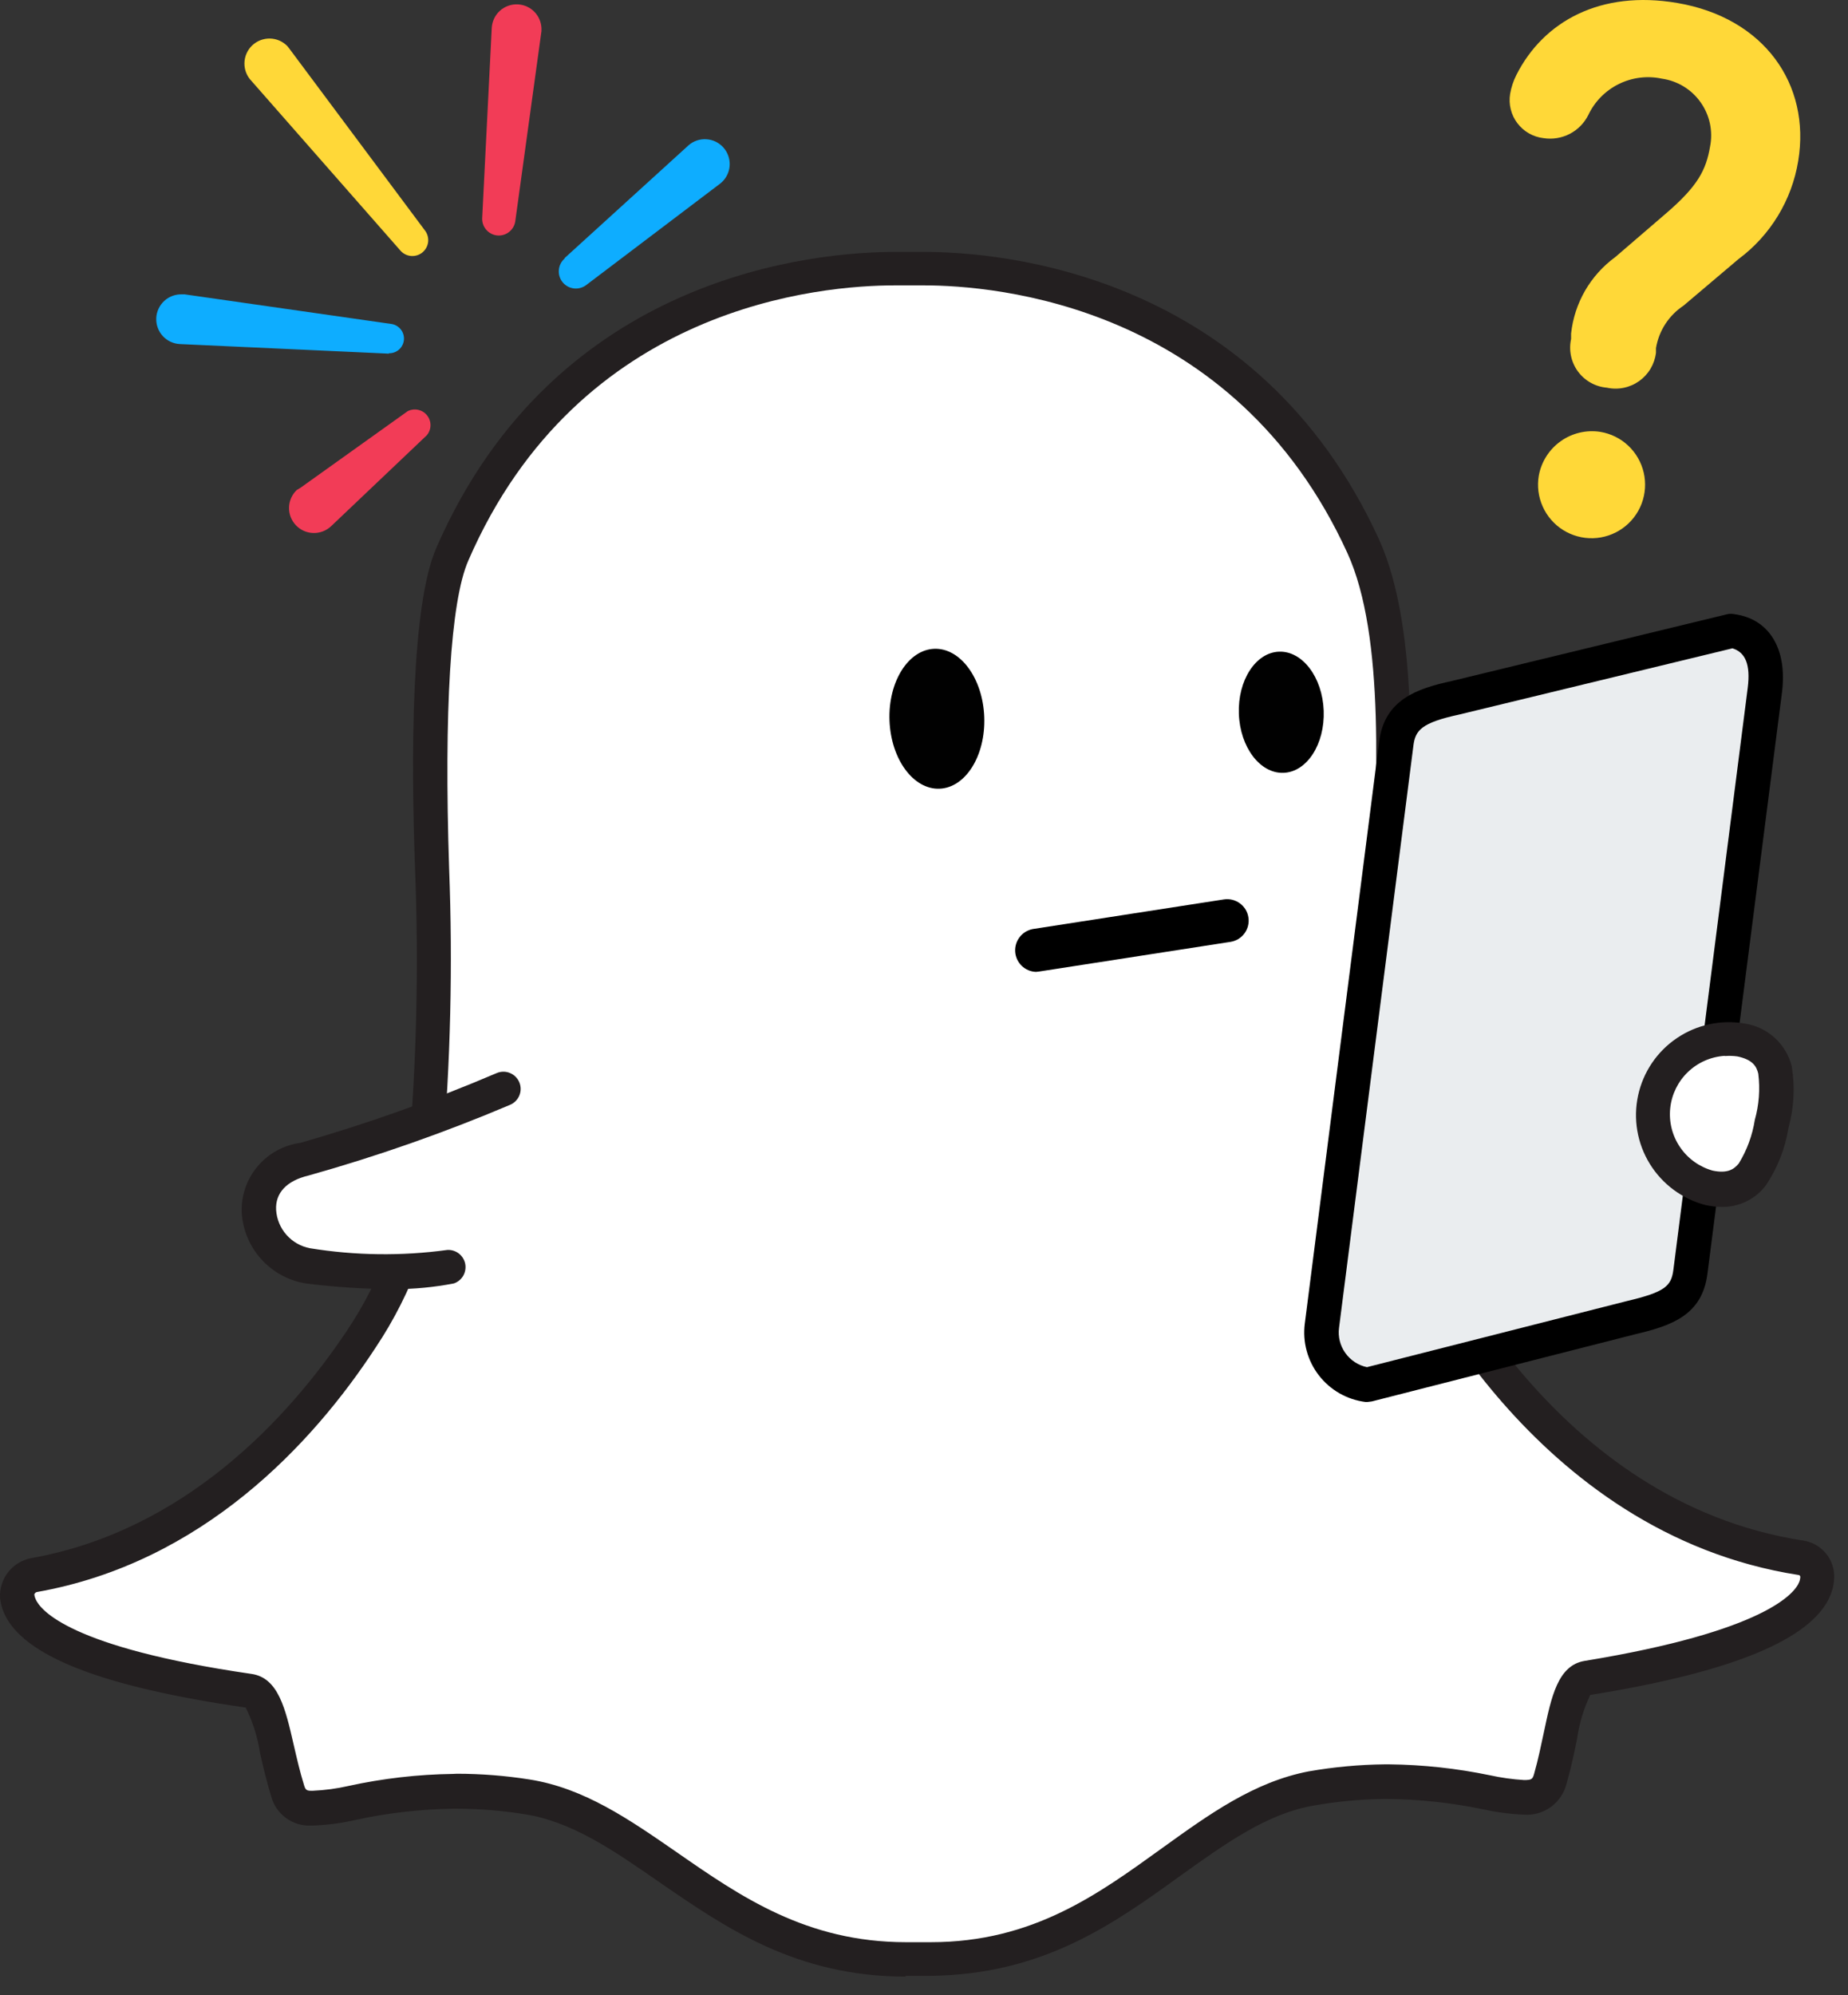
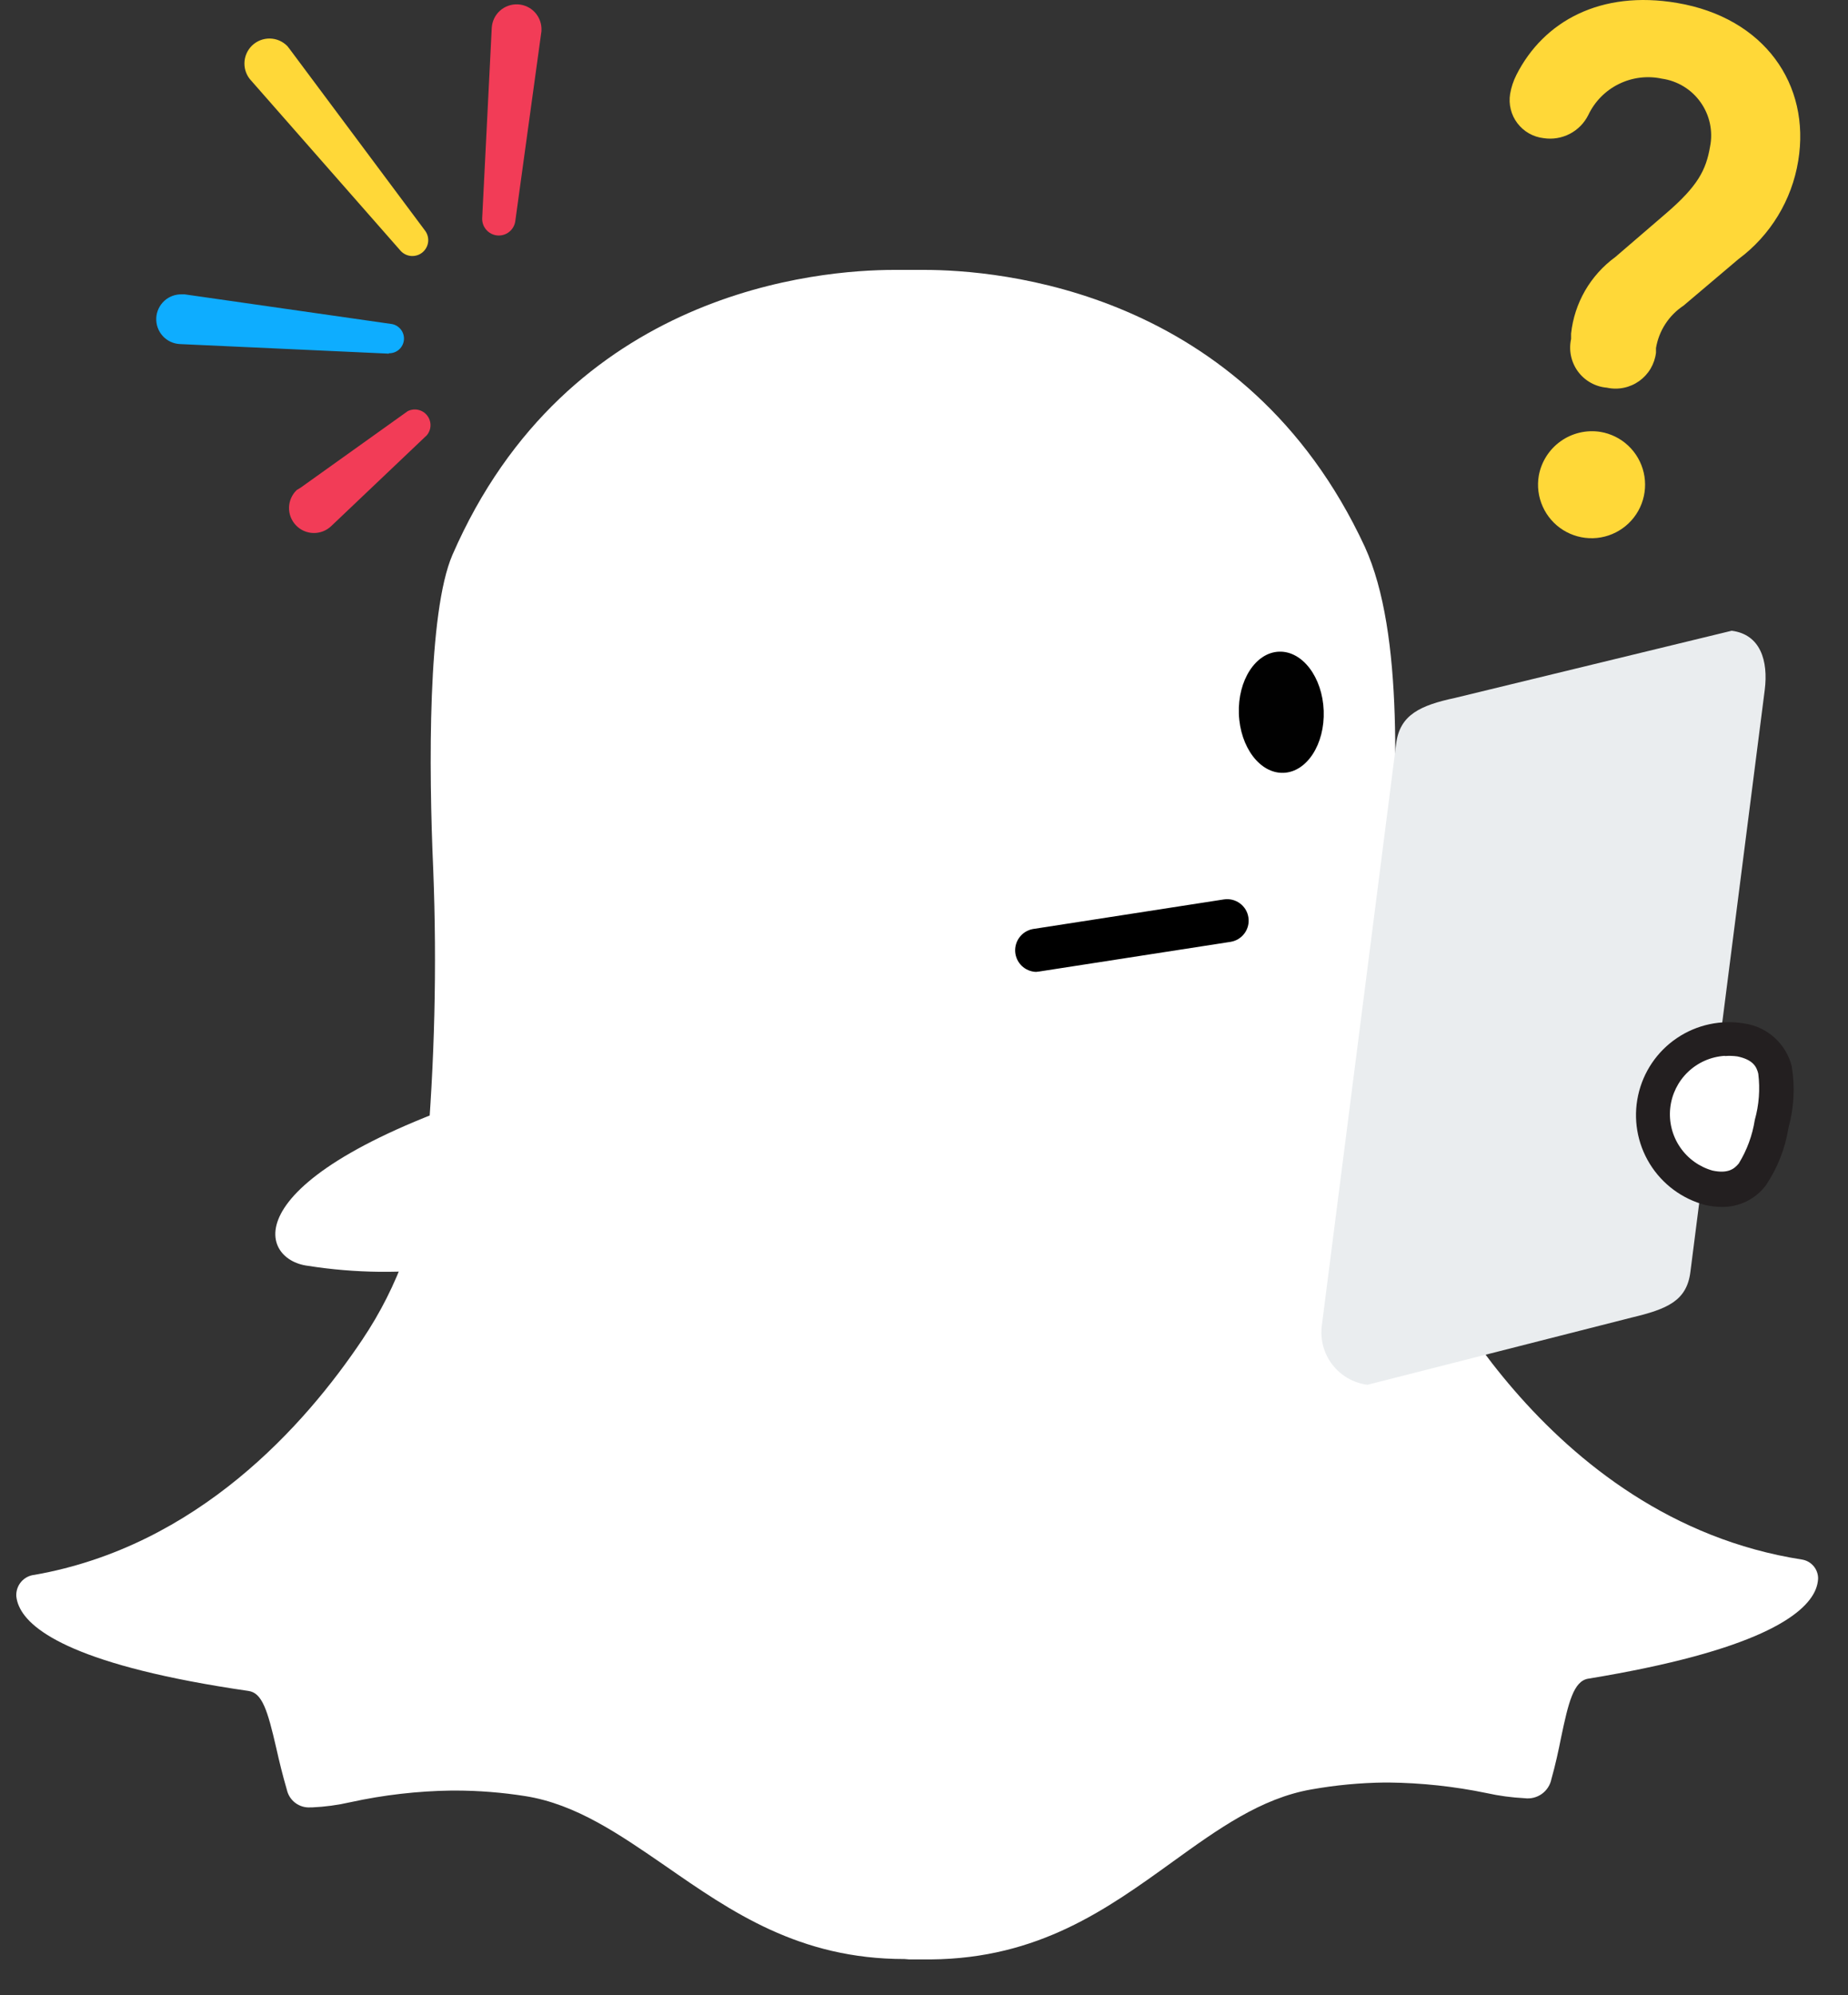
<svg xmlns="http://www.w3.org/2000/svg" width="63" height="68" viewBox="0 0 63 68" fill="none">
  <rect x="0" y="0" width="63" height="68" fill="#333333" stroke="none" />
  <g id="hacked">
    <path id="Vector" d="M30.998 66.777H31.735C35.41 66.744 37.73 65.069 39.972 63.453C41.517 62.339 42.983 61.283 44.71 60.983C45.534 60.837 46.369 60.758 47.206 60.748H47.337C48.458 60.76 49.575 60.88 50.673 61.107C51.102 61.202 51.538 61.261 51.977 61.283C52.183 61.31 52.392 61.258 52.562 61.137C52.731 61.016 52.848 60.835 52.889 60.631C53.026 60.142 53.13 59.667 53.221 59.204C53.469 58.024 53.645 57.294 54.14 57.21C59.902 56.265 61.537 55.039 61.896 54.173C61.945 54.055 61.974 53.929 61.981 53.801C61.983 53.645 61.928 53.493 61.828 53.374C61.727 53.254 61.587 53.175 61.433 53.15C52.557 51.768 48.497 42.722 48.327 42.364C48.061 41.941 47.892 41.465 47.83 40.97C47.768 40.474 47.815 39.971 47.969 39.496C48.562 38.056 50.543 37.411 51.879 36.98C52.198 36.876 52.531 36.778 52.746 36.681C55.353 35.618 55.568 34.556 55.457 34.015C55.274 33.103 54.049 32.471 53.059 32.471C52.805 32.466 52.554 32.517 52.322 32.62C51.347 33.13 50.273 33.424 49.174 33.481C48.588 33.505 48.006 33.361 47.499 33.064C47.432 33.021 47.377 32.961 47.34 32.89C47.304 32.819 47.287 32.739 47.291 32.66C47.291 32.132 47.343 31.578 47.376 31.017C47.604 26.82 47.884 21.613 46.528 18.635C42.449 9.85 33.996 9.198 31.5 9.198H30.496C27.928 9.198 19.352 9.882 15.422 18.915C14.581 20.87 14.614 26.149 14.77 29.649C14.898 32.928 14.819 36.213 14.536 39.483V39.529C14.332 41.721 13.581 43.827 12.352 45.655C10.397 48.574 6.735 52.693 1.176 53.671C0.998 53.689 0.835 53.775 0.719 53.911C0.604 54.047 0.545 54.223 0.556 54.401C0.568 54.518 0.599 54.632 0.648 54.74C1.019 55.593 2.681 56.786 8.468 57.627C8.938 57.692 9.12 58.279 9.42 59.582C9.524 60.045 9.635 60.501 9.778 60.99C9.817 61.17 9.919 61.33 10.066 61.442C10.213 61.553 10.396 61.608 10.58 61.596H10.639C11.078 61.577 11.514 61.518 11.942 61.42C13.079 61.171 14.239 61.038 15.402 61.022H15.533C16.327 61.024 17.12 61.087 17.905 61.211C19.639 61.485 21.118 62.515 22.682 63.59C24.937 65.154 27.244 66.764 30.835 66.764L30.998 66.777Z" fill="white" />
-     <path id="Vector_2" d="M30.893 67.363C27.127 67.363 24.728 65.695 22.421 64.105C20.916 63.062 19.488 62.071 17.859 61.824C17.105 61.704 16.342 61.643 15.578 61.641H15.454C14.33 61.657 13.21 61.785 12.111 62.026C11.638 62.134 11.156 62.197 10.671 62.215H10.606C10.294 62.23 9.987 62.136 9.738 61.949C9.488 61.762 9.311 61.495 9.237 61.192C9.087 60.696 8.976 60.24 8.866 59.745C8.783 59.206 8.619 58.682 8.377 58.194C3.482 57.49 0.778 56.434 0.139 54.974C0.066 54.811 0.02 54.637 0.002 54.459C-0.016 54.145 0.08 53.834 0.273 53.585C0.466 53.336 0.742 53.165 1.052 53.104C6.265 52.178 9.811 48.372 11.837 45.335C13.011 43.585 13.728 41.569 13.923 39.47V39.437C14.202 36.187 14.279 32.922 14.151 29.662C14.008 25.751 14.014 20.648 14.874 18.674C18.948 9.315 27.85 8.585 30.515 8.585H31.513C34.12 8.585 42.859 9.296 47.017 18.393C48.412 21.489 48.131 26.794 47.897 31.037C47.897 31.571 47.838 32.093 47.819 32.594C48.221 32.799 48.67 32.896 49.122 32.875C50.135 32.818 51.124 32.545 52.022 32.073C52.331 31.931 52.667 31.86 53.006 31.864C54.251 31.864 55.743 32.673 55.984 33.878C56.16 34.758 55.769 36.042 52.921 37.202C52.654 37.313 52.315 37.417 52.016 37.515C50.81 37.912 48.985 38.505 48.49 39.698C48.373 40.096 48.343 40.514 48.401 40.924C48.46 41.334 48.605 41.727 48.829 42.077C48.992 42.448 52.921 51.201 61.485 52.504C61.79 52.552 62.066 52.713 62.259 52.954C62.452 53.195 62.548 53.499 62.528 53.808C62.517 54.003 62.473 54.194 62.397 54.375C61.778 55.854 59.1 56.981 54.212 57.764C53.983 58.25 53.829 58.769 53.756 59.302C53.664 59.745 53.56 60.247 53.41 60.768C53.335 61.093 53.145 61.38 52.876 61.578C52.607 61.775 52.276 61.869 51.944 61.843C51.477 61.823 51.012 61.761 50.556 61.661C49.484 61.438 48.392 61.32 47.297 61.309H47.167C46.362 61.32 45.56 61.396 44.769 61.537C43.172 61.817 41.764 62.84 40.272 63.903C37.952 65.578 35.56 67.298 31.695 67.337H30.848L30.893 67.363ZM15.578 60.449C16.405 60.45 17.231 60.515 18.048 60.644C19.912 60.937 21.444 62 23.066 63.121C25.243 64.633 27.492 66.19 30.887 66.19H31.734C35.221 66.19 37.456 64.541 39.627 62.977C41.23 61.824 42.748 60.729 44.606 60.37C45.467 60.219 46.338 60.138 47.212 60.129H47.349C48.506 60.141 49.658 60.266 50.79 60.501C51.174 60.585 51.564 60.64 51.957 60.664C52.224 60.664 52.25 60.631 52.302 60.442C52.439 59.96 52.537 59.478 52.628 59.054C52.889 57.816 53.11 56.753 54.023 56.603C60.188 55.593 61.192 54.29 61.335 53.918C61.358 53.862 61.371 53.803 61.374 53.742C61.374 53.727 61.369 53.712 61.36 53.7C61.35 53.688 61.337 53.68 61.322 53.677C52.198 52.263 48.027 43.126 47.773 42.566C47.471 42.07 47.282 41.515 47.218 40.938C47.154 40.362 47.216 39.778 47.401 39.229C48.099 37.541 50.23 36.843 51.644 36.381C51.924 36.29 52.244 36.185 52.472 36.094C54.355 35.332 54.922 34.556 54.824 34.087C54.727 33.617 53.814 33.011 53 33.011C52.832 33.006 52.665 33.037 52.511 33.103C51.459 33.651 50.3 33.964 49.115 34.022C48.416 34.048 47.723 33.871 47.121 33.513C46.968 33.414 46.843 33.276 46.76 33.114C46.676 32.952 46.637 32.77 46.645 32.588C46.645 32.06 46.698 31.506 46.73 30.939C46.952 26.814 47.225 21.678 45.935 18.85C42.064 10.377 33.911 9.726 31.5 9.726H30.503C28.046 9.726 19.749 10.377 15.963 19.11C15.357 20.498 15.135 24.22 15.311 29.59C15.439 32.894 15.36 36.202 15.076 39.496V39.535C14.862 41.827 14.078 44.029 12.795 45.941C10.658 49.206 6.897 53.26 1.254 54.257C1.233 54.263 1.214 54.273 1.2 54.288C1.185 54.303 1.174 54.322 1.169 54.342C1.175 54.396 1.191 54.449 1.214 54.498C1.377 54.877 2.388 56.147 8.572 57.047C9.491 57.177 9.732 58.239 10.013 59.465C10.123 59.94 10.221 60.37 10.364 60.833C10.41 60.989 10.443 61.029 10.606 61.029H10.664C11.072 61.011 11.478 60.957 11.877 60.866C13.05 60.609 14.247 60.471 15.448 60.455L15.578 60.449Z" fill="#231F20" />
-     <path id="Vector_3" d="M17.162 37.124C14.952 38.057 12.687 38.852 10.378 39.502C7.862 40.096 8.768 42.924 10.495 43.139C12.107 43.393 13.747 43.411 15.363 43.191" fill="white" />
-     <path id="Vector_4" d="M13.441 43.934C12.43 43.931 11.42 43.866 10.417 43.739C9.835 43.642 9.302 43.352 8.907 42.914C8.512 42.476 8.276 41.916 8.24 41.327C8.217 40.753 8.41 40.191 8.78 39.751C9.15 39.31 9.671 39.025 10.241 38.949C12.519 38.295 14.754 37.501 16.934 36.57C17.077 36.509 17.239 36.508 17.383 36.567C17.527 36.626 17.642 36.739 17.703 36.883C17.764 37.026 17.765 37.188 17.706 37.332C17.647 37.476 17.534 37.591 17.39 37.652C15.152 38.601 12.855 39.406 10.515 40.063C9.772 40.239 9.381 40.656 9.413 41.236C9.434 41.551 9.558 41.849 9.767 42.085C9.976 42.321 10.257 42.481 10.567 42.54C12.117 42.791 13.696 42.811 15.253 42.598C15.394 42.591 15.533 42.635 15.645 42.722C15.756 42.809 15.832 42.933 15.86 43.072C15.886 43.211 15.862 43.355 15.792 43.478C15.721 43.6 15.608 43.693 15.474 43.739C14.804 43.869 14.123 43.934 13.441 43.934Z" fill="#231F20" />
-     <path id="Vector_5" d="M32.028 26.879C32.92 26.846 33.603 25.751 33.554 24.435C33.505 23.119 32.742 22.078 31.851 22.111C30.959 22.145 30.275 23.239 30.324 24.555C30.373 25.872 31.136 26.912 32.028 26.879Z" fill="#010101" />
+     <path id="Vector_3" d="M17.162 37.124C7.862 40.096 8.768 42.924 10.495 43.139C12.107 43.393 13.747 43.411 15.363 43.191" fill="white" />
    <path id="Vector_6" d="M43.757 26.338C44.555 26.309 45.168 25.36 45.126 24.22C45.083 23.08 44.401 22.18 43.603 22.209C42.804 22.239 42.192 23.188 42.234 24.328C42.276 25.468 42.958 26.368 43.757 26.338Z" fill="#010101" />
    <path id="Vector_7" d="M35.319 33.122C35.138 33.116 34.965 33.043 34.834 32.918C34.703 32.792 34.623 32.623 34.609 32.442C34.596 32.261 34.649 32.081 34.76 31.938C34.87 31.794 35.03 31.696 35.208 31.662L41.725 30.652C41.82 30.638 41.917 30.642 42.011 30.665C42.104 30.688 42.192 30.729 42.269 30.786C42.347 30.843 42.412 30.914 42.462 30.996C42.512 31.079 42.545 31.17 42.559 31.265C42.574 31.36 42.57 31.457 42.547 31.55C42.524 31.643 42.483 31.731 42.426 31.809C42.369 31.886 42.297 31.952 42.215 32.002C42.133 32.051 42.042 32.084 41.947 32.099L35.43 33.109L35.319 33.122Z" fill="black" />
    <path id="Vector_8" d="M46.619 47.193C46.385 47.163 46.158 47.087 45.953 46.97C45.748 46.853 45.568 46.696 45.423 46.509C45.278 46.322 45.172 46.108 45.11 45.88C45.048 45.652 45.031 45.413 45.062 45.179L47.597 25.341C47.721 24.357 48.424 24.037 49.611 23.783L59.034 21.496C60.018 21.62 60.286 22.525 60.162 23.509L57.627 43.348C57.503 44.332 56.845 44.612 55.613 44.905L46.619 47.193Z" fill="#EAEDEF" />
-     <path id="Vector_9" d="M46.62 47.779H46.548C46.237 47.74 45.936 47.639 45.664 47.484C45.392 47.328 45.153 47.12 44.961 46.872C44.769 46.624 44.628 46.34 44.546 46.037C44.463 45.735 44.442 45.419 44.482 45.107L47.017 25.269C47.2 23.835 48.321 23.464 49.487 23.21L58.898 20.929C58.969 20.916 59.042 20.916 59.113 20.929C60.312 21.085 60.938 22.108 60.749 23.601L58.207 43.419C58.025 44.821 56.989 45.179 55.744 45.472L46.77 47.76L46.62 47.779ZM59.061 22.095L49.754 24.35C48.451 24.631 48.249 24.891 48.184 25.413L45.649 45.251C45.609 45.553 45.685 45.859 45.862 46.108C46.038 46.357 46.302 46.53 46.6 46.593L55.47 44.338C56.773 44.032 56.975 43.824 57.047 43.276L59.582 23.438C59.68 22.649 59.504 22.232 59.061 22.095Z" fill="black" />
    <path id="Vector_10" d="M60.397 38.323C60.097 39.718 59.654 40.8 58.266 40.5C57.891 40.476 57.526 40.371 57.196 40.193C56.866 40.015 56.578 39.768 56.352 39.468C56.126 39.169 55.967 38.824 55.887 38.457C55.806 38.091 55.806 37.711 55.886 37.345C55.965 36.978 56.123 36.633 56.349 36.333C56.574 36.033 56.861 35.785 57.191 35.606C57.521 35.427 57.886 35.322 58.26 35.297C58.635 35.272 59.01 35.328 59.361 35.462C60.749 35.762 60.697 36.935 60.397 38.323Z" fill="white" />
    <path id="Vector_11" d="M58.696 41.132C58.507 41.13 58.319 41.108 58.135 41.067C57.346 40.859 56.667 40.355 56.24 39.659C55.813 38.963 55.671 38.129 55.845 37.331C56.018 36.533 56.492 35.833 57.169 35.377C57.846 34.92 58.673 34.743 59.478 34.882C59.859 34.939 60.214 35.108 60.499 35.367C60.784 35.625 60.987 35.962 61.081 36.335C61.198 37.037 61.16 37.755 60.97 38.44C60.859 39.14 60.596 39.807 60.201 40.395C60.026 40.628 59.799 40.816 59.537 40.944C59.275 41.072 58.987 41.137 58.696 41.132ZM58.8 35.983C58.33 36.012 57.885 36.207 57.545 36.532C57.204 36.858 56.99 37.294 56.94 37.762C56.89 38.231 57.007 38.702 57.272 39.092C57.536 39.482 57.929 39.766 58.383 39.894C58.904 40.004 59.12 39.841 59.276 39.652C59.555 39.198 59.741 38.693 59.823 38.166C59.967 37.654 60.007 37.118 59.941 36.589C59.882 36.348 59.758 36.114 59.23 36.003C59.09 35.983 58.948 35.979 58.807 35.99L58.8 35.983Z" fill="#231F20" />
    <path id="Vector_12" d="M18.452 1.11L17.566 7.542C17.545 7.686 17.469 7.816 17.355 7.905C17.241 7.995 17.097 8.037 16.953 8.024C16.808 8.011 16.675 7.942 16.579 7.833C16.483 7.725 16.433 7.583 16.438 7.438L16.764 0.954C16.776 0.729 16.875 0.518 17.042 0.367C17.209 0.216 17.429 0.138 17.654 0.149C17.878 0.16 18.09 0.26 18.241 0.427C18.391 0.594 18.47 0.814 18.459 1.038C18.459 1.038 18.459 1.09 18.452 1.11Z" fill="#F23C57" />
-     <path id="Vector_13" d="M19.235 8.807L23.484 4.942C23.651 4.801 23.867 4.731 24.085 4.746C24.303 4.76 24.507 4.858 24.655 5.02C24.802 5.182 24.881 5.394 24.876 5.613C24.87 5.832 24.78 6.04 24.624 6.193L24.566 6.246L20.004 9.7C19.884 9.798 19.731 9.845 19.577 9.831C19.423 9.816 19.281 9.741 19.182 9.621C19.084 9.502 19.037 9.349 19.052 9.195C19.066 9.041 19.141 8.899 19.261 8.8L19.235 8.807Z" fill="#0EADFF" />
    <path id="Vector_14" d="M9.869 1.664L14.477 7.842C14.566 7.952 14.609 8.092 14.597 8.232C14.584 8.373 14.517 8.503 14.41 8.595C14.303 8.687 14.164 8.733 14.023 8.724C13.882 8.715 13.75 8.651 13.656 8.546L8.573 2.759C8.415 2.596 8.329 2.378 8.333 2.152C8.336 1.926 8.43 1.711 8.592 1.553C8.755 1.396 8.973 1.31 9.199 1.313C9.425 1.317 9.64 1.41 9.798 1.573L9.869 1.664Z" fill="#FFD838" />
    <path id="Vector_15" d="M13.252 12.052L6.135 11.726C6.024 11.721 5.915 11.694 5.814 11.647C5.713 11.6 5.623 11.533 5.548 11.451C5.396 11.284 5.317 11.065 5.327 10.84C5.337 10.616 5.437 10.404 5.603 10.252C5.769 10.101 5.989 10.022 6.213 10.032H6.298L13.35 11.042C13.475 11.062 13.588 11.13 13.666 11.23C13.744 11.33 13.781 11.457 13.77 11.583C13.758 11.71 13.699 11.828 13.604 11.912C13.509 11.997 13.386 12.042 13.258 12.039L13.252 12.052Z" fill="#0EADFF" />
    <path id="Vector_16" d="M10.247 16.621L13.897 14.014C14.007 13.957 14.133 13.941 14.254 13.967C14.375 13.993 14.483 14.06 14.56 14.157C14.637 14.254 14.678 14.374 14.676 14.498C14.674 14.622 14.629 14.741 14.549 14.835L11.29 17.931C11.127 18.086 10.908 18.171 10.683 18.165C10.457 18.16 10.243 18.065 10.088 17.901C9.932 17.738 9.848 17.52 9.853 17.294C9.859 17.069 9.954 16.855 10.117 16.699L10.247 16.621Z" fill="#F23C57" />
    <path id="Vector_17" d="M53.56 11.551V11.368C53.615 10.853 53.778 10.354 54.037 9.905C54.297 9.456 54.647 9.067 55.066 8.761L56.786 7.282C57.881 6.343 58.161 5.796 58.298 4.994C58.35 4.734 58.347 4.466 58.292 4.206C58.236 3.947 58.128 3.701 57.974 3.485C57.821 3.268 57.625 3.085 57.398 2.947C57.171 2.809 56.919 2.718 56.656 2.681C56.16 2.574 55.642 2.639 55.186 2.864C54.731 3.088 54.365 3.46 54.147 3.919C54.009 4.195 53.788 4.421 53.513 4.563C53.239 4.704 52.927 4.755 52.622 4.708C52.446 4.688 52.277 4.633 52.123 4.545C51.97 4.458 51.836 4.34 51.729 4.199C51.622 4.059 51.545 3.898 51.503 3.726C51.46 3.555 51.453 3.376 51.481 3.202C51.52 2.975 51.592 2.756 51.697 2.55C52.622 0.726 54.564 -0.343 57.171 0.1C60.143 0.602 61.733 2.876 61.303 5.483C61.085 6.823 60.353 8.024 59.263 8.833L57.392 10.417C57.145 10.581 56.934 10.793 56.773 11.042C56.611 11.291 56.503 11.571 56.454 11.863V12.02C56.431 12.212 56.368 12.398 56.27 12.564C56.171 12.731 56.038 12.875 55.881 12.987C55.723 13.099 55.543 13.178 55.354 13.216C55.164 13.255 54.968 13.254 54.779 13.212C54.585 13.196 54.396 13.138 54.226 13.042C54.056 12.947 53.908 12.816 53.792 12.658C53.677 12.501 53.597 12.32 53.557 12.13C53.517 11.938 53.518 11.741 53.56 11.551ZM54.557 14.718C54.914 14.777 55.245 14.941 55.508 15.188C55.771 15.436 55.955 15.756 56.036 16.108C56.117 16.46 56.092 16.828 55.964 17.166C55.835 17.504 55.61 17.796 55.315 18.005C55.021 18.214 54.671 18.332 54.31 18.342C53.949 18.352 53.593 18.255 53.287 18.063C52.981 17.871 52.739 17.592 52.592 17.262C52.444 16.933 52.398 16.566 52.459 16.21C52.545 15.737 52.813 15.316 53.205 15.037C53.597 14.758 54.082 14.644 54.557 14.718Z" fill="#FFD838" />
  </g>
</svg>